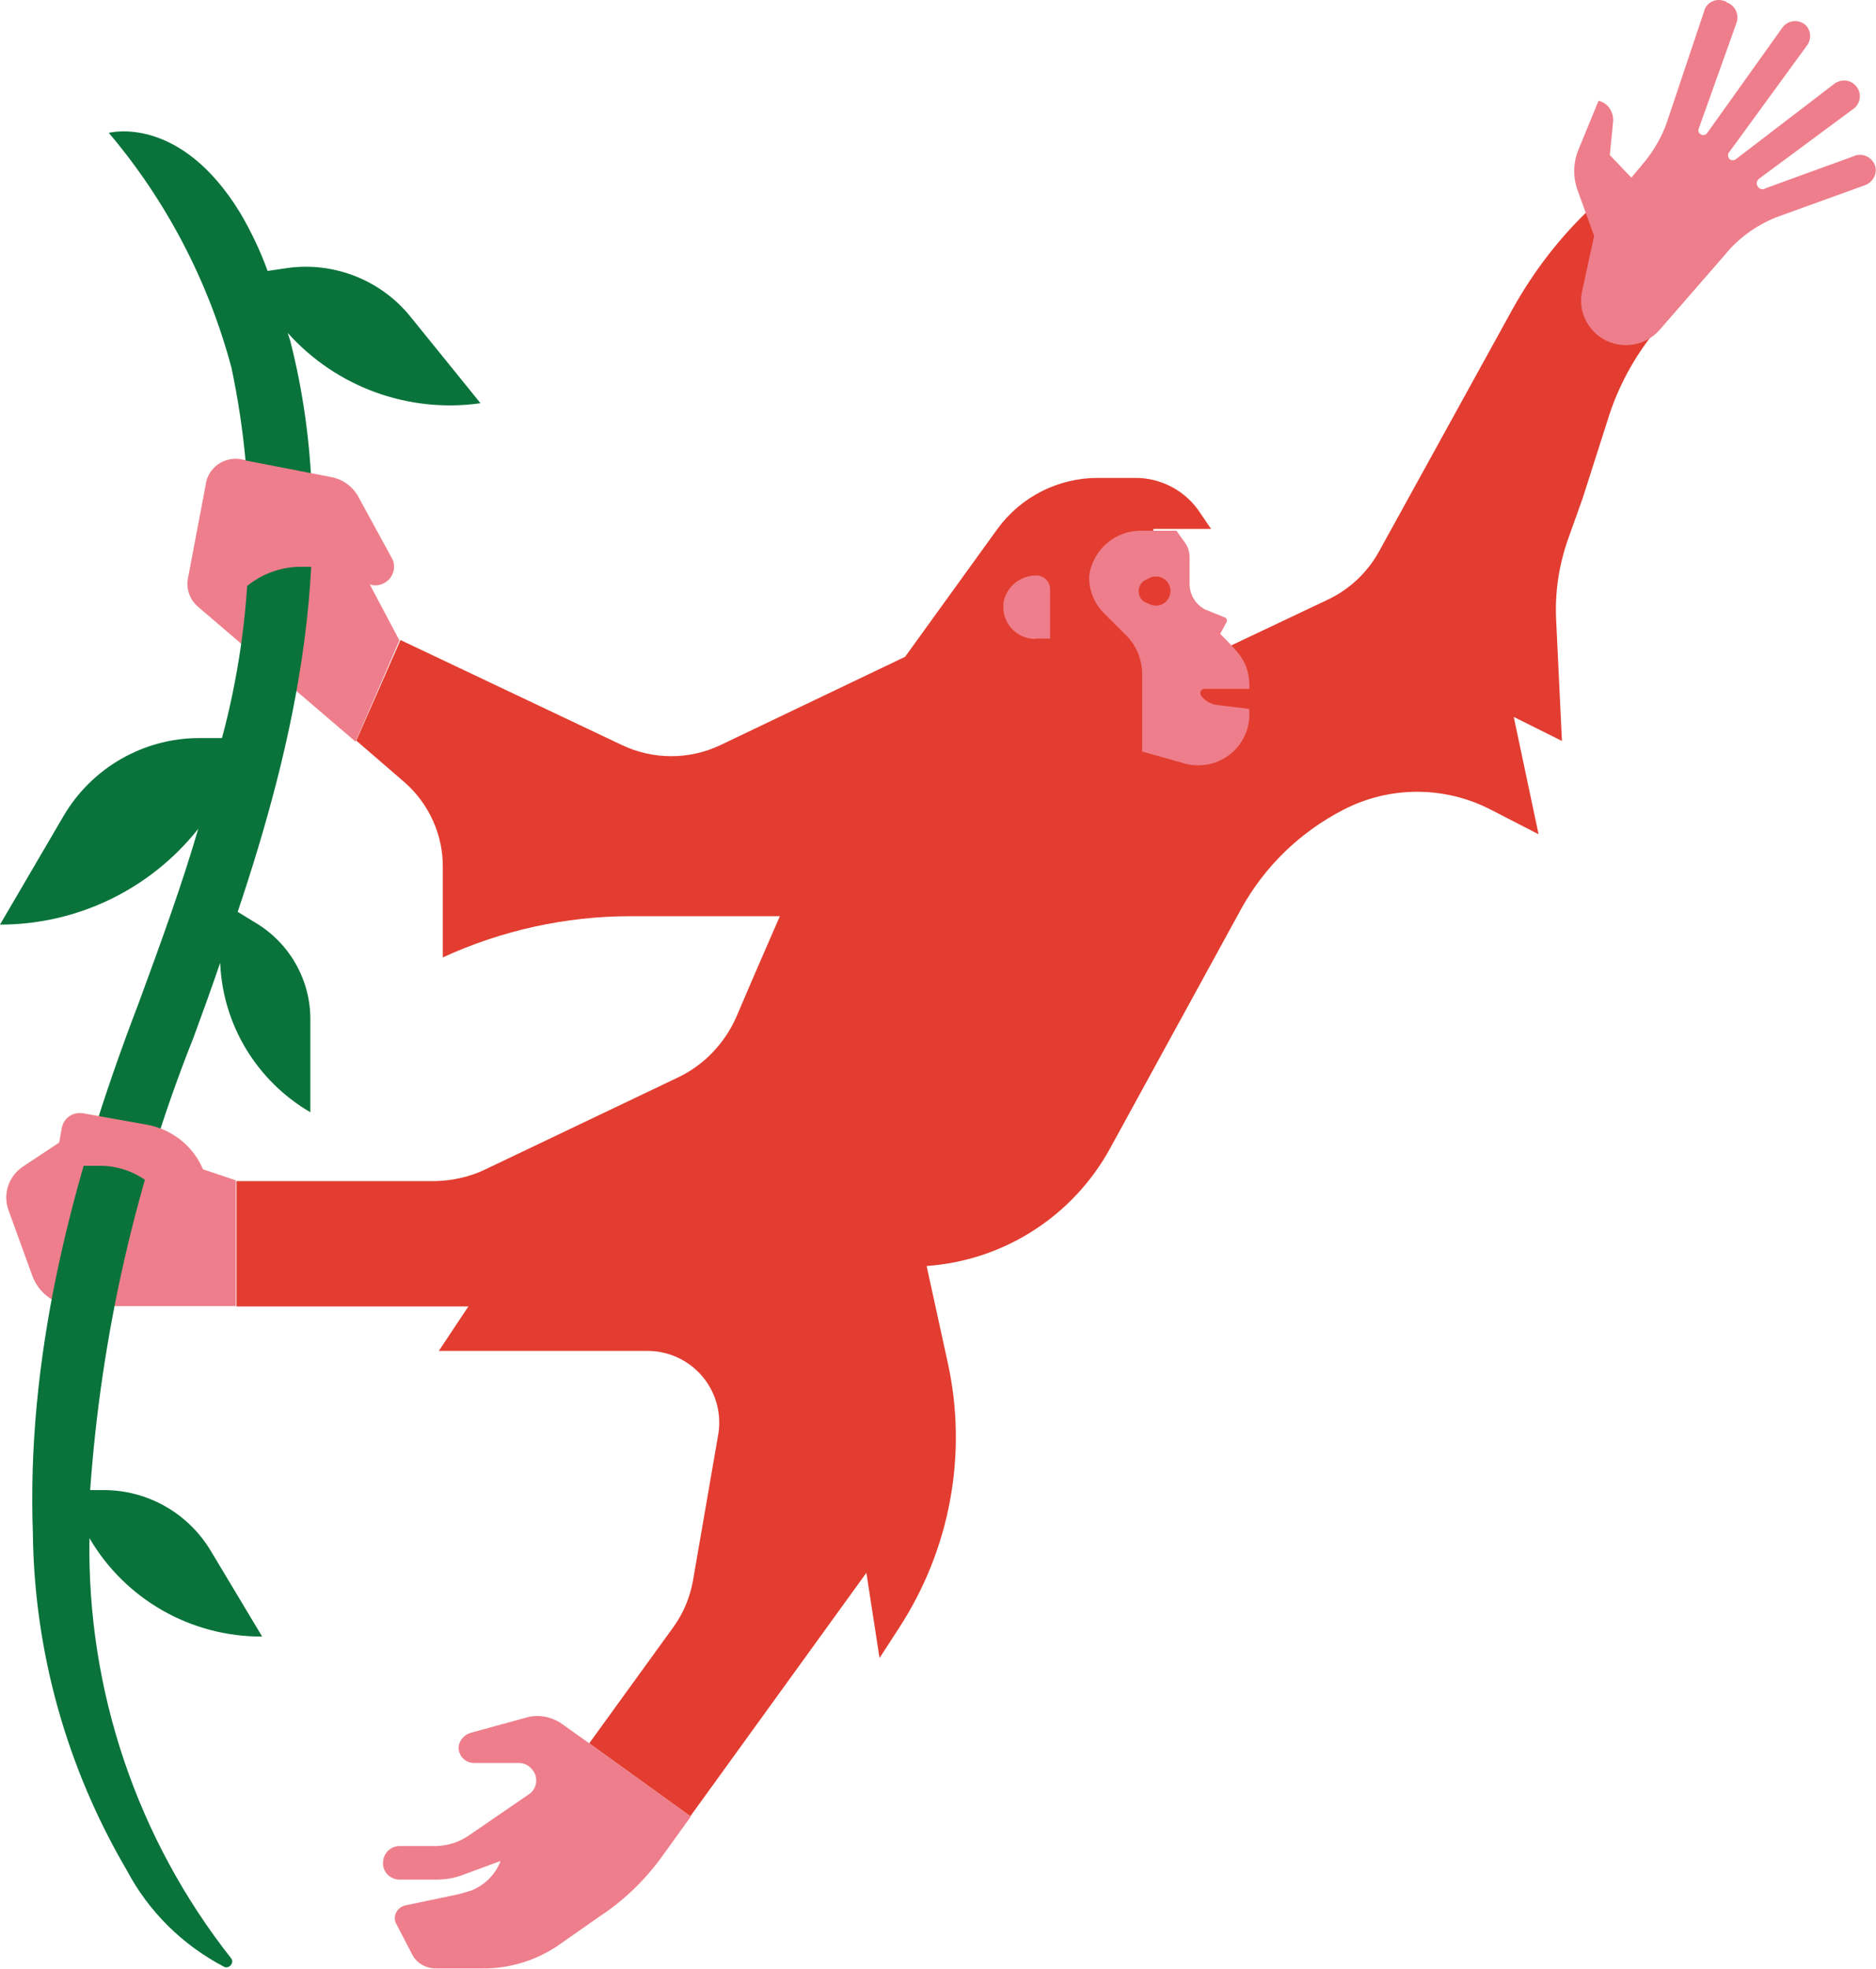
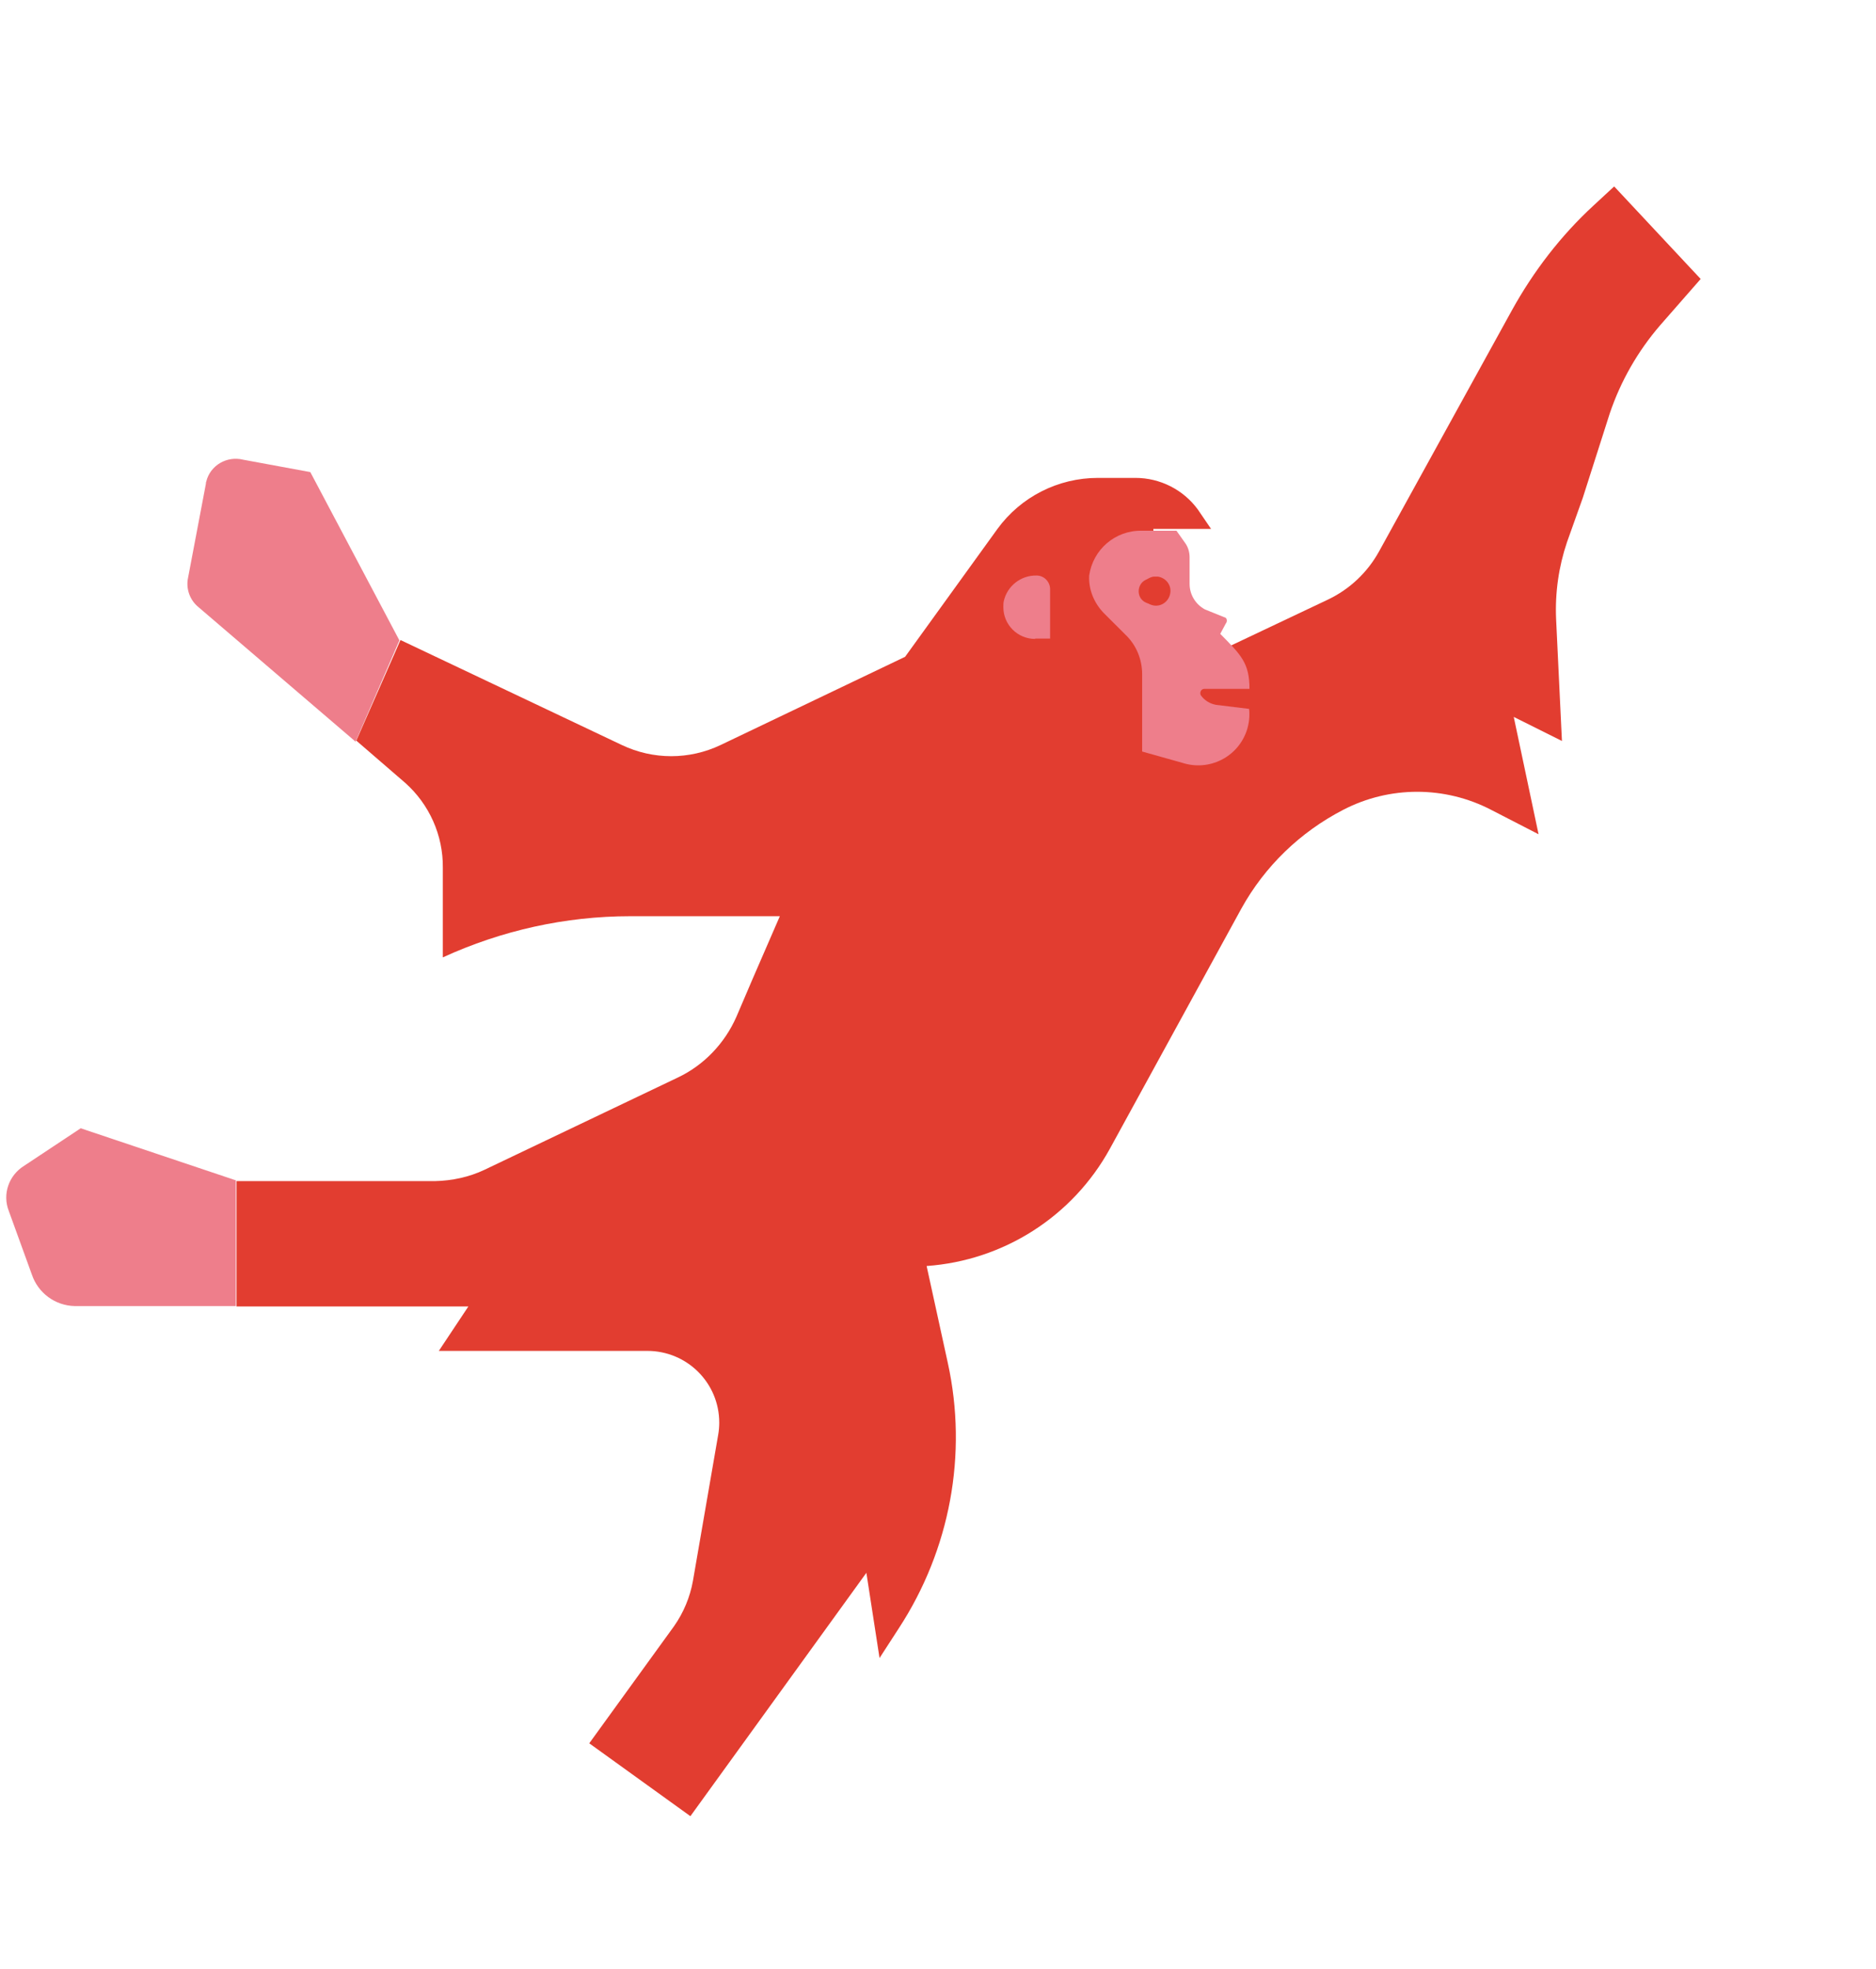
<svg xmlns="http://www.w3.org/2000/svg" width="61" height="64" viewBox="0 0 61 64" fill="none">
  <path d="M2.624 36.674L0.784 37.894C0.286 38.202 0.072 38.817 0.286 39.362L1.034 41.423C1.235 42.027 1.793 42.441 2.435 42.453H7.67V38.367L2.624 36.674Z" fill="#EE7E8B" />
  <path d="M10.09 15.345L7.906 14.942C7.383 14.812 6.837 15.12 6.707 15.652C6.695 15.676 6.695 15.7 6.695 15.723L6.113 18.791C6.042 19.134 6.172 19.502 6.445 19.727L11.562 24.108L12.987 20.816L10.09 15.345Z" fill="#EE7E8B" />
-   <path d="M15.624 13.106L13.38 10.335C12.418 9.115 10.875 8.499 9.344 8.712L8.702 8.807C8.465 8.156 8.168 7.528 7.812 6.924C5.841 3.691 3.538 4.319 3.538 4.319C5.414 6.533 6.779 9.151 7.527 11.957C8.37 15.937 8.275 20.058 7.218 23.99H6.482C4.666 23.99 2.98 24.961 2.066 26.524L0 30.054C2.517 30.054 4.891 28.905 6.447 26.939C5.912 28.775 5.224 30.658 4.511 32.6C2.185 38.664 0.867 44.289 1.069 49.855C1.116 53.704 2.173 57.47 4.12 60.786C4.832 62.136 5.936 63.226 7.301 63.937C7.396 63.972 7.503 63.913 7.539 63.818C7.563 63.759 7.551 63.7 7.515 63.653C4.452 59.768 2.826 54.936 2.909 49.997C4.072 51.987 6.209 53.207 8.524 53.195L6.862 50.424C6.138 49.204 4.832 48.446 3.407 48.434H2.932C3.289 43.389 4.417 38.427 6.292 33.725C6.577 32.955 6.862 32.162 7.159 31.297C7.242 33.31 8.346 35.134 10.091 36.153V33.157C10.103 31.842 9.403 30.622 8.251 29.959L7.729 29.639C9.557 24.191 11.124 17.666 9.438 11.081L9.355 10.82C10.934 12.585 13.285 13.438 15.624 13.106Z" fill="#09733B" />
-   <path d="M11.696 18.743C11.814 18.921 12.004 19.027 12.218 19.027C12.55 19.015 12.823 18.743 12.812 18.399C12.812 18.305 12.788 18.222 12.74 18.139L11.66 16.161C11.482 15.829 11.161 15.581 10.781 15.51L7.908 14.953L7.742 19.323C8.253 18.767 8.977 18.435 9.737 18.423H10.805L11.696 18.743Z" fill="#EE7E8B" />
-   <path d="M6.969 38.817L6.601 38.011C6.281 37.242 5.58 36.697 4.761 36.555L2.707 36.188C2.375 36.128 2.066 36.342 2.007 36.673L1.793 37.893H3.253C3.823 37.893 4.381 38.083 4.832 38.438L5.331 38.817H6.969Z" fill="#EE7E8B" />
-   <path d="M19.139 56.652L18.26 56.025C17.928 55.8 17.512 55.717 17.133 55.823L15.316 56.321C15.102 56.38 14.936 56.558 14.912 56.783C14.9 57.067 15.126 57.304 15.411 57.304H16.895C17.109 57.316 17.287 57.446 17.382 57.635C17.501 57.884 17.418 58.192 17.18 58.334L15.245 59.661C14.936 59.874 14.568 59.992 14.2 60.004H12.977C12.692 60.016 12.467 60.241 12.455 60.525C12.431 60.821 12.657 61.07 12.954 61.094C12.965 61.094 12.977 61.094 12.989 61.094H14.212C14.497 61.094 14.782 61.046 15.055 60.94L16.278 60.49C16.111 60.928 15.767 61.271 15.328 61.449C15.138 61.508 14.948 61.567 14.758 61.603L13.179 61.934C12.954 61.982 12.799 62.207 12.847 62.432C12.858 62.479 12.87 62.515 12.894 62.55L13.393 63.51C13.535 63.806 13.844 63.983 14.176 63.983H15.66C16.527 63.995 17.37 63.746 18.094 63.273L19.483 62.302C20.279 61.781 20.967 61.117 21.525 60.347L22.463 59.045L19.139 56.652Z" fill="#EE7E8B" />
  <path d="M52.486 6.06L51.821 6.675C50.752 7.658 49.862 8.819 49.161 10.086L44.84 17.926C44.46 18.613 43.878 19.158 43.178 19.49L37.503 22.178V17.192H39.379L38.951 16.564C38.476 15.913 37.717 15.534 36.921 15.534H35.698C34.404 15.534 33.193 16.15 32.433 17.192L29.43 21.349L23.434 24.215C22.413 24.701 21.238 24.701 20.217 24.215L13.022 20.804L11.585 24.073L13.176 25.447C13.96 26.145 14.411 27.152 14.399 28.206V31.119C16.311 30.243 18.388 29.781 20.49 29.781H25.357L24.467 31.83L23.945 33.05C23.565 33.914 22.888 34.625 22.033 35.028L15.753 38.024C15.254 38.261 14.696 38.379 14.15 38.391H7.691V42.465H15.23L14.269 43.91H21.048C22.342 43.91 23.387 44.952 23.387 46.243C23.387 46.373 23.375 46.516 23.351 46.646L22.532 51.383C22.437 51.916 22.223 52.425 21.914 52.863L19.16 56.665L22.449 59.034L28.171 51.123L28.599 53.894L29.228 52.923C30.89 50.376 31.472 47.273 30.819 44.301L30.13 41.151C32.635 40.973 34.879 39.54 36.09 37.337L40.364 29.533C41.124 28.159 42.276 27.046 43.676 26.323C45.184 25.541 46.977 25.541 48.485 26.323L50.028 27.117L49.221 23.303L50.788 24.085L50.598 20.117C50.562 19.265 50.681 18.424 50.954 17.618L51.465 16.185L52.343 13.438C52.699 12.384 53.257 11.413 53.982 10.572L55.299 9.068L52.486 6.06Z" fill="#E23D30" />
  <path d="M33.658 20.768C33.088 20.768 32.625 20.306 32.625 19.738C32.625 19.678 32.625 19.607 32.637 19.548C32.744 19.051 33.195 18.695 33.705 18.707C33.943 18.707 34.133 18.897 34.145 19.134V20.756H33.658V20.768Z" fill="#EE7E8B" />
  <path d="M39.548 22.912C39.346 22.877 39.168 22.77 39.049 22.604C39.014 22.545 39.025 22.462 39.085 22.415C39.108 22.403 39.132 22.391 39.156 22.391H40.628C40.628 21.55 40.355 21.29 39.678 20.603L39.856 20.271C39.904 20.212 39.904 20.129 39.856 20.082L39.18 19.809C38.871 19.643 38.681 19.324 38.681 18.98V18.116C38.681 17.95 38.634 17.784 38.539 17.654L38.254 17.251H37.114C36.259 17.239 35.535 17.867 35.416 18.708C35.392 19.158 35.571 19.596 35.891 19.928L36.603 20.638C36.948 20.97 37.138 21.432 37.138 21.917V24.428L38.444 24.795C39.322 25.079 40.26 24.606 40.545 23.729C40.616 23.504 40.64 23.279 40.616 23.042L39.548 22.912ZM37.506 19.62C37.28 19.655 37.066 19.513 37.031 19.288C36.995 19.063 37.138 18.85 37.363 18.814C37.411 18.803 37.458 18.803 37.506 18.814C37.731 18.779 37.945 18.921 37.981 19.146C38.016 19.371 37.874 19.584 37.648 19.62C37.601 19.632 37.553 19.632 37.506 19.62Z" fill="#EE7E8B" />
-   <path d="M56.061 0.031C55.8 -0.064 55.515 0.066 55.42 0.327V0.339L54.197 3.986C54.043 4.425 53.805 4.839 53.52 5.206L53.045 5.775L52.345 5.04L52.452 3.951C52.476 3.643 52.286 3.347 51.977 3.276L51.312 4.898C51.146 5.325 51.146 5.798 51.312 6.225L51.834 7.67L51.443 9.47C51.324 10.015 51.538 10.583 51.989 10.927C52.606 11.388 53.473 11.294 53.972 10.713L56.085 8.285C56.524 7.741 57.106 7.326 57.747 7.066L60.632 6.023C60.869 5.941 61.024 5.704 60.988 5.455C60.941 5.183 60.667 4.993 60.395 5.04C60.359 5.04 60.335 5.052 60.311 5.064L57.414 6.118C57.331 6.177 57.213 6.154 57.153 6.059C57.094 5.976 57.118 5.858 57.213 5.798L60.252 3.548C60.466 3.406 60.537 3.122 60.418 2.897C60.288 2.648 59.991 2.542 59.73 2.672C59.694 2.684 59.67 2.707 59.635 2.731L56.465 5.159C56.405 5.218 56.298 5.23 56.239 5.171C56.18 5.112 56.168 5.005 56.227 4.946L58.732 1.511C58.899 1.31 58.899 1.026 58.732 0.836C58.531 0.635 58.21 0.635 58.008 0.836C57.984 0.86 57.972 0.884 57.949 0.907L55.515 4.318C55.468 4.389 55.373 4.413 55.301 4.365C55.23 4.33 55.206 4.235 55.242 4.164L56.465 0.741C56.56 0.469 56.417 0.173 56.144 0.078C56.132 0.043 56.097 0.031 56.061 0.031Z" fill="#EE7E8B" />
  <path d="M37.505 18.743C37.244 18.791 37.066 19.027 37.113 19.288C37.149 19.489 37.303 19.643 37.505 19.679C37.766 19.726 38.004 19.549 38.051 19.288C38.099 19.027 37.92 18.791 37.659 18.743C37.6 18.743 37.552 18.743 37.505 18.743Z" fill="#E23D30" />
</svg>